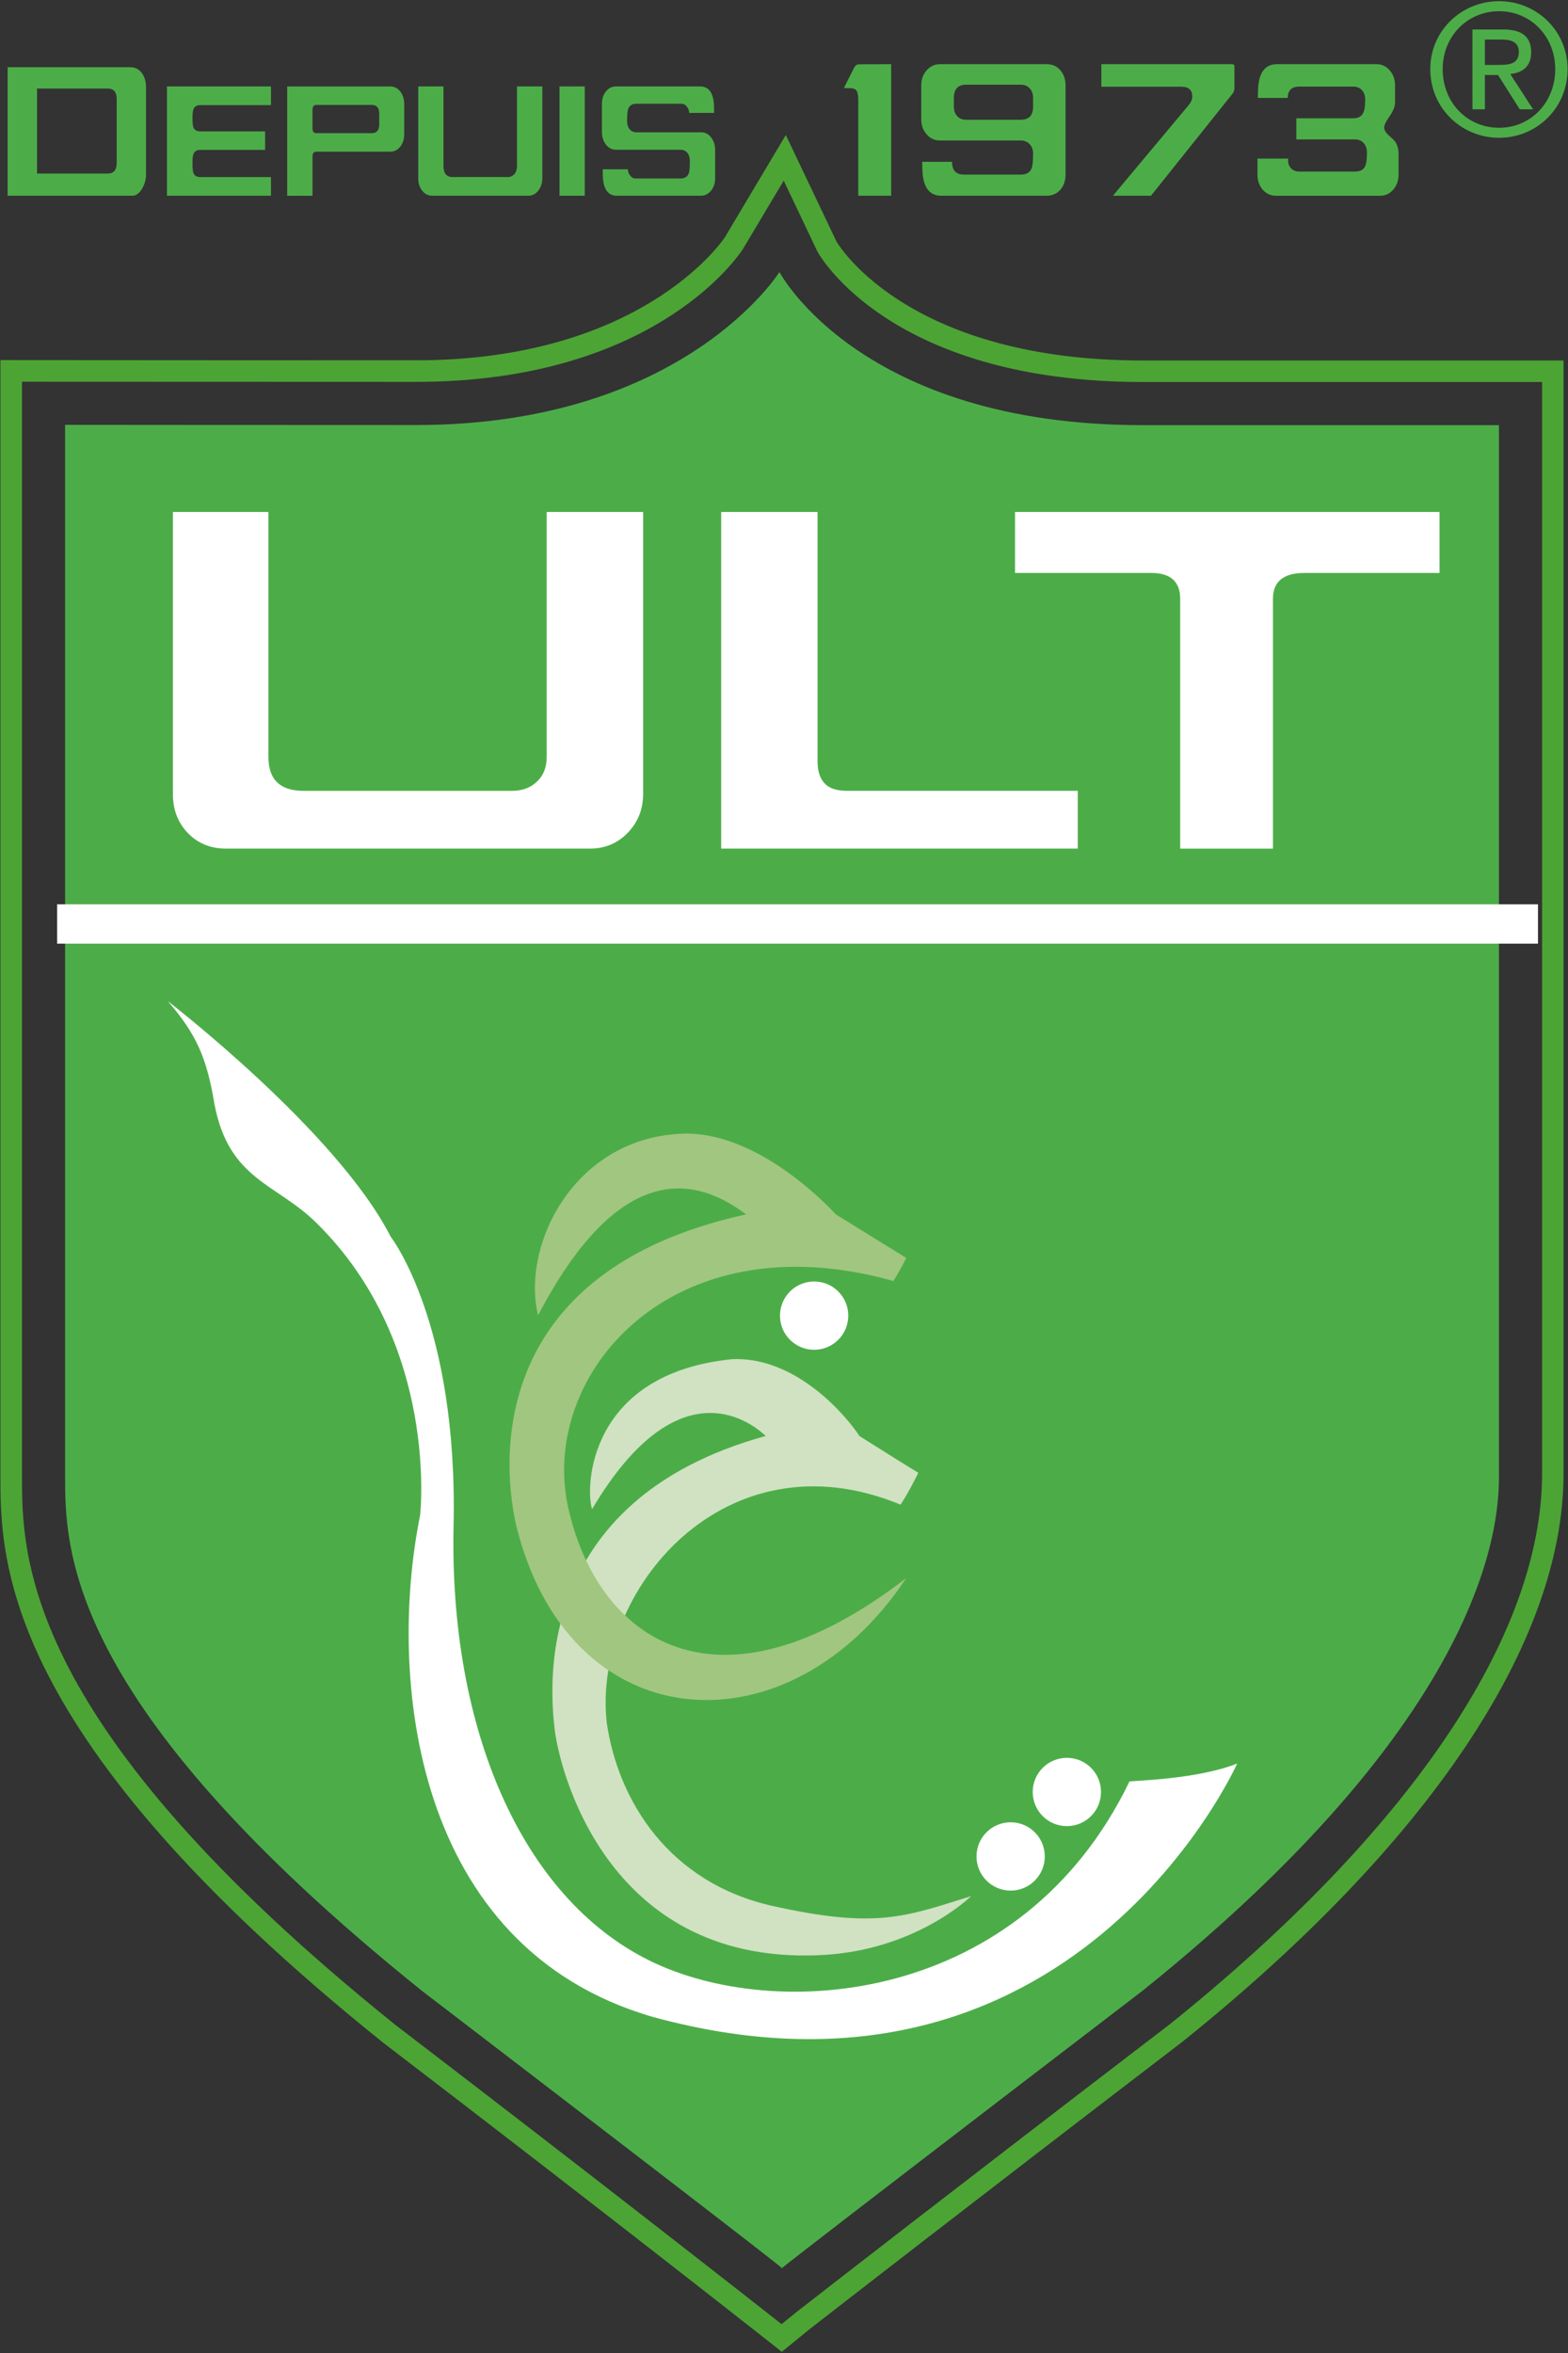
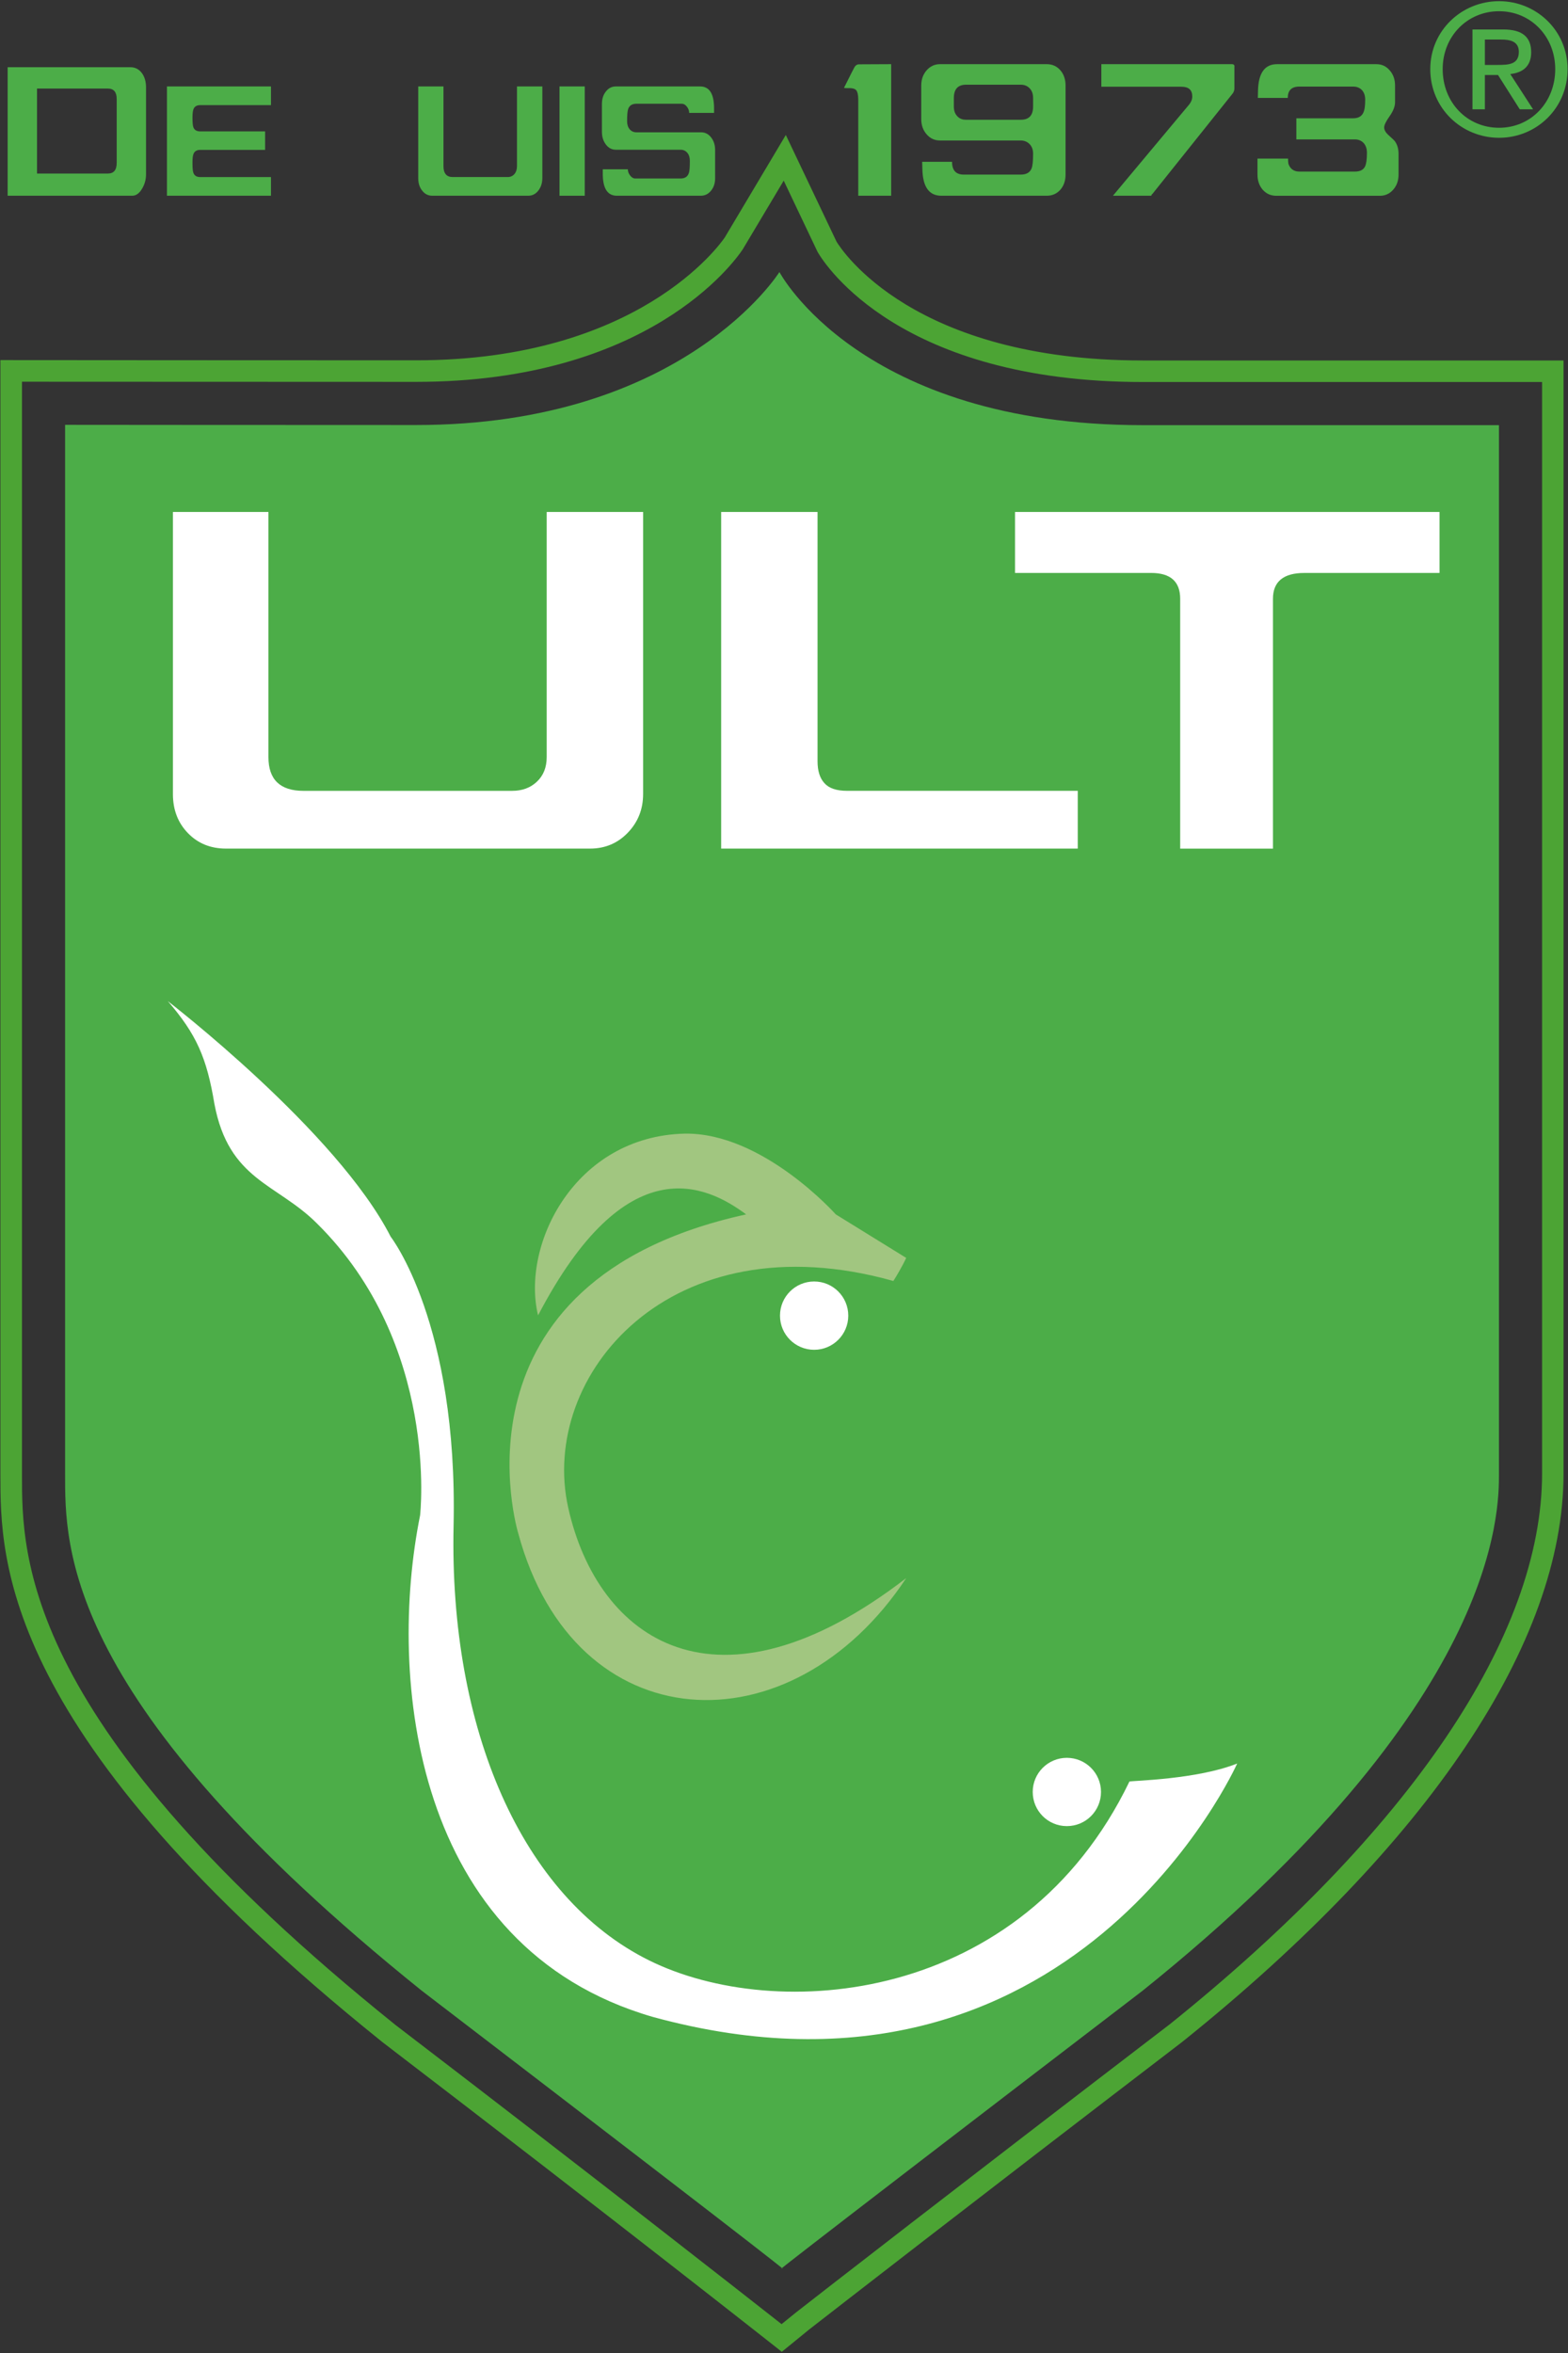
<svg xmlns="http://www.w3.org/2000/svg" version="1.1" id="Calque_1" x="0px" y="0px" width="110px" height="165px" viewBox="0 0 110 165" xml:space="preserve">
  <rect x="0" y="0" width="110" height="165" fill="#333333" stroke="none" />
  <g>
    <path fill="#4CA434" d="M54.844,164.918l-0.474-0.378c-0.11-0.082-11.046-8.72-27.558-21.352l-0.075-0.062 C0.025,121.654,0.028,109.338,0.029,103.421v-78.17l4.542,0.003c0.16,0,13.869,0.012,24.62,0.012 c15.538,0,21.293-8.088,21.653-8.613l4.283-7.188l3.557,7.477c0.363,0.6,5.363,8.336,21.479,8.336h29.524v78.044 c0.01,11.858-9.476,26.001-26.702,39.824l-0.074,0.059c-15.229,11.655-24.468,18.845-26.167,20.162l-0.113,0.093 c-0.006,0.006-0.016,0.012-0.021,0.018L54.844,164.918z M1.542,26.767v76.654c-0.003,5.685-0.007,17.507,26.136,38.522l0.062,0.051 c14.573,11.149,24.809,19.192,27.09,20.982l1.044-0.844c1.833-1.433,11.041-8.59,26.112-20.125l0.062-0.046 c16.851-13.528,26.134-27.249,26.134-38.642V26.788H80.164c-16.975,0-22.255-8.175-22.799-9.107l-0.031-0.062l-2.354-4.951 l-2.871,4.81c-0.629,0.95-6.68,9.3-22.917,9.3c-10.751,0-24.459-0.009-24.62-0.009L1.542,26.767z" />
    <path fill="#4CAD48" d="M54.855,159.059c0,0-2.726,1.991,25.291-19.455c25.134-20.164,25.01-33.71,25.01-36.286V29.814H80.164 c-19.844,0-25.485-10.738-25.485-10.738s-6.7,10.729-25.489,10.729c-10.817,0-24.624-0.013-24.624-0.013v73.502 c0,5.154-0.213,16.019,25.004,36.287C57.588,161.029,54.855,159.059,54.855,159.059" />
    <path fill="#FFFFFF" d="M45.116,55.686c0,1.055-0.355,1.958-1.069,2.702c-0.711,0.743-1.599,1.118-2.653,1.118H15.854 c-1.08,0-1.972-0.362-2.671-1.086c-0.7-0.721-1.052-1.635-1.052-2.734V35.902h6.701v17.191c0,1.575,0.818,2.364,2.459,2.364h14.633 c0.712,0,1.294-0.215,1.747-0.647c0.455-0.432,0.681-1.005,0.681-1.717V35.902h6.765V55.686z" />
    <path fill="#FFFFFF" d="M75.608,55.456v4.05H50.591V35.902h6.762v17.484c0,0.666,0.16,1.182,0.484,1.534 c0.322,0.361,0.852,0.535,1.586,0.535H75.608z" />
    <path fill="#FFFFFF" d="M100.989,40.178h-9.486c-1.463,0-2.201,0.605-2.201,1.811v17.518h-6.509V41.988 c0-1.205-0.677-1.811-2.036-1.811h-9.549v-4.275h29.781V40.178z" />
    <path fill="#FFFFFF" d="M11.776,70.206c0,0,11.868,9.133,15.629,16.512c0,0,4.729,6.045,4.415,20.278 c-0.314,14.236,4.778,26.035,13.699,30.464c8.919,4.431,26.172,3.094,33.715-12.535c0.235-0.059,4.77-0.145,7.558-1.262 c0,0-11.514,25.835-41.003,17.768c-16.876-4.895-18.593-23.88-16.318-35.17c0,0,1.379-11.97-7.245-20.478 c-2.815-2.811-6.174-3.008-7.185-8.38C14.503,74.167,13.781,72.53,11.776,70.206" />
-     <path fill="#D0E2C2" d="M68.132,132.961c0,0-3.971,3.923-10.81,4.148c-14.941,0.563-18.145-13.322-18.421-15.933 c-0.279-2.611-1.674-15.937,14.815-20.481c-0.756-0.711-5.998-5.295-12.18,5.132c-0.489-1.456-0.305-9.51,9.831-10.516 c4.463-0.197,7.976,3.933,8.928,5.39c0.8,0.501,3.264,2.059,4.128,2.575c0,0-0.644,1.325-1.245,2.235 c-12.335-5.108-21.628,6.071-20.615,15.277c0.79,5.497,4.388,11.255,11.658,12.869C61.494,135.273,63.493,134.409,68.132,132.961" />
    <path fill="#A1C680" d="M63.573,88.208c0,0-0.275,0.625-0.9,1.619c-15.657-4.395-24.88,6.629-22.811,15.897 c2.07,9.264,10.417,15.177,23.711,4.938c-8.083,12.215-23.264,11.498-27.217-3.143c0,0-5.413-17.672,15.986-22.362 c-2.781-2.068-8.397-4.778-14.595,7.082c-1.2-4.938,2.562-12.561,10.287-12.745c5.479-0.086,10.599,5.663,10.599,5.663 L63.573,88.208z" />
    <path fill="#FFFFFF" d="M54.719,92.258c0,1.322,1.071,2.394,2.396,2.394c1.321,0,2.394-1.071,2.394-2.394 c0-1.324-1.072-2.396-2.394-2.396C55.79,89.862,54.719,90.934,54.719,92.258" />
    <path fill="#FFFFFF" d="M72.449,125.657c0,1.328,1.07,2.396,2.393,2.396c1.325,0,2.397-1.067,2.397-2.396 c0-1.321-1.072-2.392-2.397-2.392C73.52,123.266,72.449,124.336,72.449,125.657" />
-     <path fill="#FFFFFF" d="M68.506,130.18c0,1.321,1.07,2.396,2.396,2.396c1.32,0,2.393-1.074,2.393-2.396 c0-1.324-1.072-2.396-2.393-2.396C69.576,127.784,68.506,128.855,68.506,130.18" />
-     <rect x="4.008" y="63.414" fill="#FFFFFF" width="103.887" height="2.758" />
    <path fill="#4CAD48" d="M10.244,12.23c0,0.362-0.094,0.701-0.286,1.017c-0.191,0.321-0.42,0.479-0.687,0.479H0.537V4.714h8.613 c0.327,0,0.592,0.134,0.795,0.399c0.201,0.269,0.3,0.609,0.3,1.021V12.23z M8.187,11.424V6.939c0-0.488-0.211-0.729-0.625-0.729 H2.597v5.959h4.974C7.98,12.169,8.187,11.92,8.187,11.424" />
    <path fill="#4CAD48" d="M19.01,13.726h-7.298V6.06h7.298v1.312h-4.965c-0.228,0-0.384,0.087-0.463,0.26 c-0.055,0.124-0.079,0.332-0.079,0.631c0,0.336,0.021,0.563,0.068,0.679c0.076,0.181,0.233,0.272,0.474,0.272h4.553v1.296h-4.553 c-0.228,0-0.384,0.088-0.463,0.264c-0.055,0.113-0.079,0.319-0.079,0.617c0,0.361,0.017,0.601,0.059,0.715 c0.066,0.205,0.227,0.31,0.483,0.31h4.965V13.726z" />
-     <path fill="#4CAD48" d="M28.356,9.398c0,0.355-0.092,0.65-0.275,0.887c-0.186,0.232-0.422,0.351-0.708,0.351h-5.174 c-0.185,0-0.275,0.113-0.275,0.336v2.755h-1.777V6.062h7.227c0.287,0,0.522,0.119,0.708,0.355c0.183,0.242,0.275,0.536,0.275,0.892 V9.398z M26.607,7.99c0-0.42-0.174-0.633-0.523-0.633h-3.886c-0.185,0-0.275,0.114-0.275,0.34v1.305 c0,0.223,0.091,0.338,0.275,0.338h3.886c0.349,0,0.523-0.215,0.523-0.631V7.99z" />
    <path fill="#4CAD48" d="M38.046,12.491c0,0.346-0.095,0.639-0.283,0.876c-0.187,0.239-0.419,0.358-0.702,0.358h-6.734 c-0.288,0-0.523-0.117-0.709-0.354c-0.186-0.232-0.278-0.529-0.278-0.88V6.06h1.771v5.589c0,0.509,0.216,0.766,0.643,0.766h3.862 c0.195,0,0.349-0.069,0.472-0.209c0.119-0.141,0.18-0.324,0.18-0.557V6.06h1.779V12.491z" />
    <rect x="39.251" y="6.06" fill="#4CAD48" width="1.771" height="7.666" />
    <path fill="#4CAD48" d="M50.169,12.491c0,0.351-0.095,0.647-0.287,0.88c-0.191,0.237-0.431,0.354-0.721,0.354h-5.887 c-0.665,0-0.995-0.526-0.987-1.582v-0.271h1.759c0,0.157,0.054,0.3,0.162,0.438c0.105,0.136,0.224,0.207,0.35,0.207h3.188 c0.303,0,0.495-0.129,0.58-0.384c0.049-0.133,0.069-0.419,0.069-0.854c0-0.233-0.055-0.421-0.179-0.565 c-0.117-0.142-0.279-0.214-0.47-0.214h-4.535c-0.288,0-0.523-0.121-0.706-0.367c-0.186-0.242-0.278-0.538-0.278-0.896v-1.94 c0-0.354,0.092-0.651,0.278-0.879c0.183-0.239,0.418-0.357,0.706-0.357h5.902c0.662,0,0.991,0.527,0.981,1.58v0.276h-1.745 c0-0.158-0.056-0.303-0.164-0.441c-0.106-0.134-0.223-0.201-0.351-0.201h-3.184c-0.303,0-0.498,0.12-0.584,0.374 c-0.048,0.139-0.073,0.426-0.073,0.856c0,0.23,0.061,0.418,0.182,0.562c0.121,0.141,0.28,0.21,0.476,0.21h4.531 c0.281,0,0.515,0.119,0.704,0.358c0.187,0.241,0.282,0.533,0.282,0.875V12.491z" />
    <path fill="#4CAD48" d="M62.518,13.726H60.21V7.005c0-0.348-0.054-0.575-0.15-0.686c-0.076-0.081-0.209-0.13-0.401-0.138h-0.214 c-0.09,0-0.166-0.004-0.237-0.017c0.439-0.881,0.682-1.362,0.728-1.44c0.083-0.144,0.194-0.213,0.329-0.213L62.518,4.5V13.726z" />
    <path fill="#4CAD48" d="M65.003,9.417c-0.253-0.293-0.374-0.646-0.374-1.058V5.992c0-0.415,0.121-0.765,0.374-1.057 C65.252,4.647,65.569,4.5,65.947,4.5h7.484c0.383,0,0.702,0.139,0.953,0.423c0.244,0.282,0.368,0.64,0.368,1.069v6.253 c0,0.43-0.124,0.781-0.368,1.064c-0.251,0.279-0.57,0.417-0.953,0.417h-7.391c-0.867,0-1.311-0.627-1.333-1.887l-0.015-0.492h2.097 c0,0.6,0.275,0.897,0.824,0.897h3.995c0.394,0,0.651-0.146,0.764-0.442c0.067-0.168,0.103-0.511,0.103-1.024 c0-0.279-0.081-0.503-0.245-0.672c-0.165-0.168-0.372-0.254-0.621-0.254h-5.662C65.569,9.853,65.252,9.707,65.003,9.417 M66.915,7.474c0,0.278,0.078,0.503,0.235,0.669c0.154,0.173,0.363,0.255,0.62,0.255h3.839c0.577,0,0.866-0.306,0.866-0.924V6.876 c0-0.286-0.079-0.513-0.239-0.681c-0.159-0.169-0.368-0.255-0.627-0.255h-3.839c-0.569,0-0.855,0.313-0.855,0.936V7.474z" />
    <path fill="#4CAD48" d="M86.598,4.701v1.494c0,0.134-0.043,0.261-0.137,0.379l-5.622,7.034h-0.023c0,0.011-0.019,0.054-0.057,0.118 h-2.683l5.344-6.392c0.145-0.177,0.221-0.369,0.221-0.571c0-0.456-0.253-0.681-0.767-0.681h-5.611V4.5h9.158 C86.555,4.5,86.619,4.566,86.598,4.701" />
    <path fill="#4CAD48" d="M97.367,9.437c0.277,0.251,0.442,0.406,0.49,0.47c0.173,0.243,0.256,0.541,0.256,0.894v1.435 c0,0.421-0.121,0.774-0.372,1.062c-0.253,0.287-0.563,0.431-0.935,0.431h-7.266c-0.392,0-0.705-0.143-0.955-0.423 c-0.245-0.284-0.369-0.639-0.369-1.069v-0.851v-0.015v-0.251h2.145c0,0.127,0.006,0.249,0.025,0.366 c0.125,0.363,0.385,0.546,0.771,0.546h3.894c0.368,0,0.607-0.127,0.72-0.379c0.08-0.177,0.124-0.491,0.124-0.937 c0-0.287-0.079-0.514-0.23-0.685c-0.158-0.167-0.361-0.255-0.613-0.255h-4.109v-1.48h3.977c0.348,0,0.587-0.124,0.712-0.377 c0.096-0.179,0.141-0.486,0.141-0.925c0-0.289-0.078-0.513-0.233-0.68c-0.154-0.161-0.362-0.243-0.619-0.243h-3.761 c-0.55,0-0.819,0.263-0.819,0.797H88.24c0.009-0.296,0.012-0.462,0.012-0.493c0.026-1.25,0.473-1.874,1.33-1.874h6.979 c0.369,0,0.683,0.14,0.928,0.429c0.253,0.285,0.378,0.643,0.378,1.063v1.18c0,0.291-0.131,0.621-0.382,0.977 c-0.256,0.361-0.38,0.621-0.38,0.782C97.104,9.099,97.19,9.267,97.367,9.437" />
    <path fill="#4CAD48" d="M105.167,0.082c2.613,0,4.804,2.062,4.804,4.763c0,2.757-2.19,4.817-4.804,4.817 c-2.625,0-4.829-2.061-4.829-4.817C100.338,2.144,102.542,0.082,105.167,0.082 M105.167,8.96c2.217,0,3.937-1.768,3.937-4.115 c0-2.289-1.72-4.058-3.937-4.058c-2.242,0-3.959,1.769-3.959,4.058C101.208,7.192,102.925,8.96,105.167,8.96 M103.298,2.067h2.164 c1.33,0,1.955,0.526,1.955,1.603c0,1.011-0.633,1.435-1.468,1.522l1.601,2.472h-0.935l-1.524-2.404h-0.922v2.404h-0.871V2.067z M104.169,4.554h0.909c0.768,0,1.473-0.037,1.473-0.919c0-0.748-0.638-0.862-1.228-0.862h-1.154V4.554z" />
  </g>
</svg>